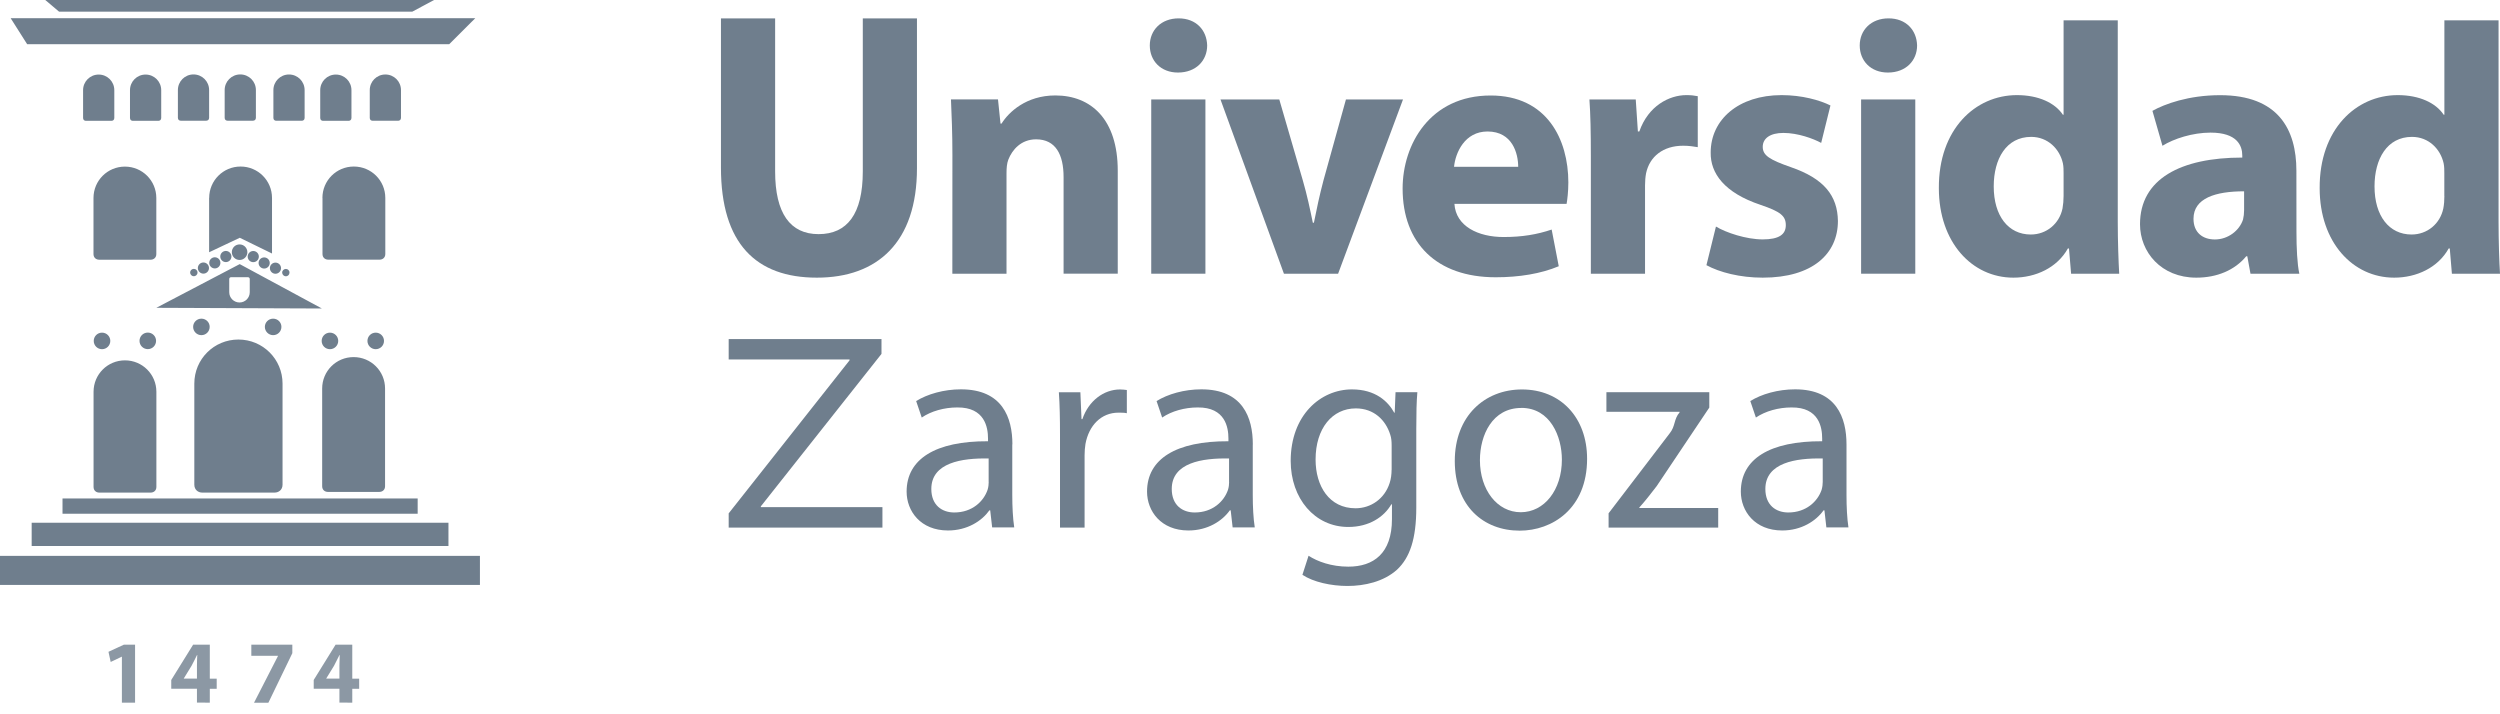
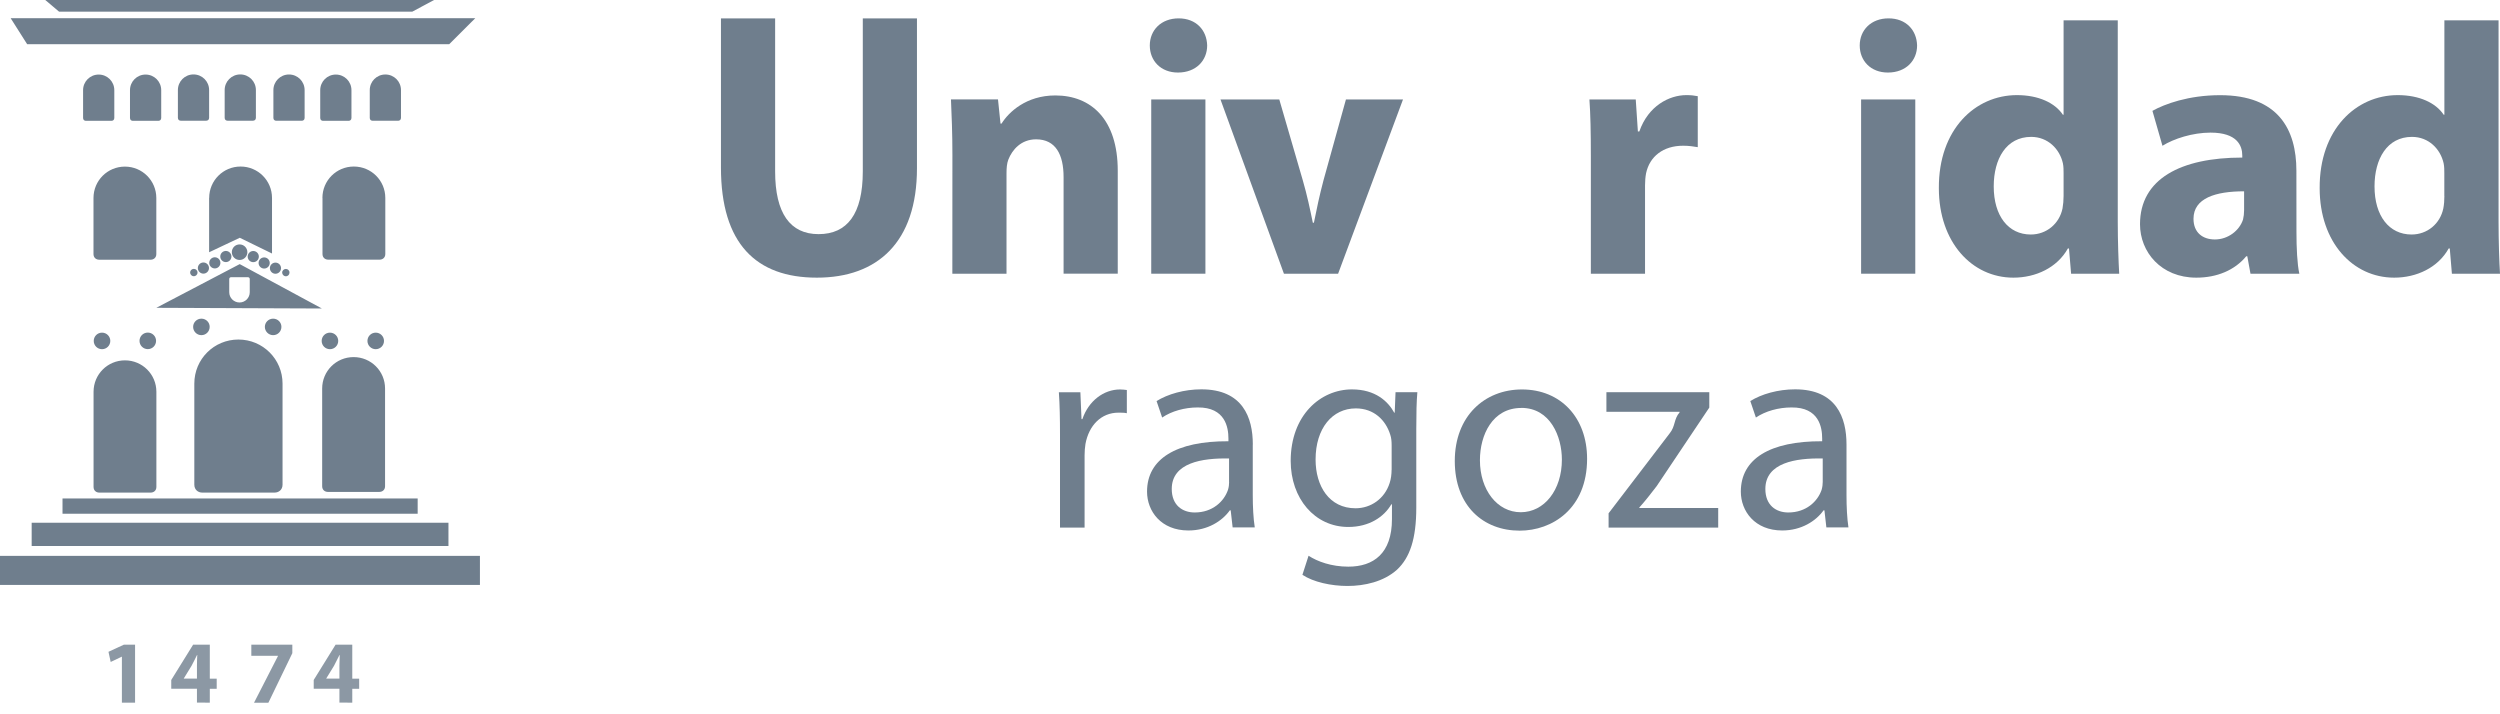
<svg xmlns="http://www.w3.org/2000/svg" width="210" height="60" viewBox="0 0 210 60" fill="none">
  <path fill-rule="evenodd" clip-rule="evenodd" d="M60.56 1.543V14.074C60.56 20.479 63.526 23.323 68.614 23.323C73.702 23.323 77.025 20.357 77.025 14.132V1.543H72.475V14.4C72.475 17.992 71.158 19.667 68.761 19.667C66.365 19.667 65.111 17.903 65.111 14.4V1.543" fill="#6F7E8D" />
  <path fill-rule="evenodd" clip-rule="evenodd" d="M79.997 22.991H84.547V14.548C84.547 14.127 84.579 13.711 84.7 13.41C85.027 12.573 85.775 11.704 87.034 11.704C88.677 11.704 89.341 12.989 89.341 14.875V22.986H93.891V14.337C93.891 10.024 91.648 8.017 88.651 8.017C86.196 8.017 84.727 9.423 84.131 10.382H84.042L83.831 8.349H79.881C79.939 9.665 80.002 11.193 80.002 13.021" fill="#6F7E8D" />
  <path fill-rule="evenodd" clip-rule="evenodd" d="M99.011 1.543C97.542 1.543 96.583 2.528 96.583 3.819C96.583 5.109 97.51 6.094 98.948 6.094C100.475 6.094 101.402 5.077 101.402 3.819C101.371 2.533 100.475 1.543 99.006 1.543" fill="#6F7E8D" />
  <path d="M101.255 8.354H96.704V22.991H101.255V8.354Z" fill="#6F7E8D" />
  <path fill-rule="evenodd" clip-rule="evenodd" d="M102.52 8.354L107.85 22.991H112.401L117.852 8.354H113.059L111.173 15.148C110.842 16.407 110.605 17.513 110.368 18.709H110.278C110.036 17.539 109.799 16.402 109.435 15.148L107.46 8.354" fill="#6F7E8D" />
-   <path fill-rule="evenodd" clip-rule="evenodd" d="M131.594 17.123C131.652 16.797 131.741 16.107 131.741 15.327C131.741 11.709 129.945 8.022 125.215 8.022C120.127 8.022 117.82 12.125 117.82 15.838C117.82 20.421 120.665 23.291 125.637 23.291C127.612 23.291 129.44 22.991 130.935 22.364L130.34 19.283C129.113 19.699 127.854 19.91 126.3 19.91C124.172 19.91 122.287 19.009 122.171 17.123M122.139 14.011C122.26 12.815 123.04 11.045 124.952 11.045C127.048 11.045 127.528 12.899 127.528 14.011H122.139Z" fill="#6F7E8D" />
  <path fill-rule="evenodd" clip-rule="evenodd" d="M133.632 22.991H138.183V15.564C138.183 15.206 138.214 14.843 138.272 14.548C138.572 13.142 139.71 12.241 141.385 12.241C141.891 12.241 142.254 12.304 142.612 12.362V8.08C142.286 8.022 142.075 7.99 141.654 7.99C140.216 7.99 138.451 8.891 137.703 11.045H137.582L137.403 8.354H133.511C133.6 9.607 133.632 11.019 133.632 13.173" fill="#6F7E8D" />
-   <path fill-rule="evenodd" clip-rule="evenodd" d="M143.34 22.275C144.446 22.875 146.152 23.323 148.07 23.323C152.262 23.323 154.385 21.316 154.385 18.561C154.353 16.439 153.221 15.001 150.435 14.042C148.639 13.415 148.07 13.052 148.07 12.336C148.07 11.619 148.696 11.166 149.803 11.166C151.03 11.166 152.32 11.646 152.979 12.004L153.758 8.859C152.858 8.412 151.362 7.99 149.655 7.99C146.031 7.99 143.698 10.055 143.698 12.81C143.666 14.548 144.836 16.191 147.885 17.208C149.56 17.776 150.008 18.135 150.008 18.914C150.008 19.694 149.439 20.11 148.064 20.11C146.69 20.11 144.978 19.541 144.14 19.03" fill="#6F7E8D" />
  <path fill-rule="evenodd" clip-rule="evenodd" d="M158.64 1.543C157.17 1.543 156.217 2.528 156.217 3.819C156.217 5.109 157.144 6.094 158.582 6.094C160.109 6.094 161.036 5.077 161.036 3.819C161.005 2.533 160.109 1.543 158.64 1.543Z" fill="#6F7E8D" />
  <path d="M160.884 8.354H156.333V22.991H160.884V8.354Z" fill="#6F7E8D" />
  <path fill-rule="evenodd" clip-rule="evenodd" d="M173.341 1.707V9.639H173.283C172.624 8.649 171.25 7.99 169.422 7.99C165.919 7.99 162.833 10.866 162.864 15.807C162.864 20.358 165.651 23.323 169.122 23.323C171.007 23.323 172.804 22.485 173.704 20.869H173.794L173.973 22.996H178.013C177.955 22.006 177.892 20.273 177.892 18.625V1.707M173.341 16.465C173.341 16.823 173.309 17.187 173.251 17.513C172.983 18.799 171.903 19.699 170.586 19.699C168.7 19.699 167.473 18.14 167.473 15.659C167.473 13.352 168.521 11.498 170.618 11.498C172.024 11.498 173.014 12.515 173.283 13.716C173.341 13.984 173.341 14.316 173.341 14.553V16.471V16.465Z" fill="#6F7E8D" />
  <path fill-rule="evenodd" clip-rule="evenodd" d="M192.897 14.342C192.897 10.866 191.369 7.995 186.492 7.995C183.827 7.995 181.82 8.743 180.804 9.312L181.646 12.246C182.605 11.646 184.19 11.14 185.686 11.14C187.93 11.14 188.351 12.246 188.351 13.057V13.236C183.174 13.236 179.761 15.032 179.761 18.835C179.761 21.169 181.53 23.323 184.491 23.323C186.229 23.323 187.719 22.696 188.683 21.527H188.773L189.041 22.991H193.144C192.965 22.18 192.902 20.837 192.902 19.457M188.504 17.661C188.504 17.929 188.473 18.198 188.415 18.44C188.114 19.367 187.156 20.115 186.05 20.115C185.033 20.115 184.254 19.546 184.254 18.377C184.254 16.644 186.108 16.07 188.504 16.07V17.655V17.661Z" fill="#6F7E8D" />
  <path fill-rule="evenodd" clip-rule="evenodd" d="M205.328 1.707V9.639H205.27C204.612 8.649 203.237 7.99 201.409 7.99C197.907 7.99 194.825 10.866 194.852 15.807C194.852 20.358 197.638 23.323 201.109 23.323C202.995 23.323 204.791 22.485 205.691 20.869H205.781L205.96 22.996H210C209.937 22.006 209.879 20.273 209.879 18.625V1.707M205.328 16.465C205.328 16.823 205.302 17.187 205.238 17.513C204.97 18.799 203.89 19.699 202.573 19.699C200.688 19.699 199.46 18.14 199.46 15.659C199.46 13.352 200.509 11.498 202.605 11.498C204.011 11.498 204.996 12.515 205.265 13.716C205.323 13.984 205.323 14.316 205.323 14.553V16.471H205.328V16.465Z" fill="#6F7E8D" />
-   <path fill-rule="evenodd" clip-rule="evenodd" d="M83.051 40.488C83.051 40.678 83.03 40.91 82.956 41.147C82.629 42.111 81.666 43.048 80.159 43.048C79.127 43.048 78.231 42.437 78.231 41.073C78.231 38.866 80.791 38.466 83.046 38.513V40.483M85.042 37.333C85.042 35.079 84.199 32.704 80.718 32.704C79.285 32.704 77.9 33.104 76.957 33.689L77.426 35.074C78.221 34.531 79.327 34.226 80.407 34.226C82.73 34.2 82.993 35.916 82.993 36.833V37.065C78.6 37.044 76.156 38.545 76.156 41.294C76.156 42.938 77.331 44.56 79.632 44.56C81.255 44.56 82.477 43.759 83.109 42.869H83.177L83.341 44.302H85.195C85.079 43.528 85.031 42.564 85.031 41.573V37.323L85.042 37.333Z" fill="#6F7E8D" />
  <path d="M89.04 44.317H91.105V38.255C91.105 37.928 91.131 37.575 91.179 37.291C91.463 35.743 92.495 34.663 93.949 34.663C94.234 34.663 94.439 34.663 94.655 34.71V32.761C94.465 32.74 94.302 32.714 94.091 32.714C92.706 32.714 91.437 33.678 90.921 35.205H90.847L90.752 32.951H88.945C89.019 34.01 89.04 35.158 89.04 36.496V44.323" fill="#6F7E8D" />
  <path fill-rule="evenodd" clip-rule="evenodd" d="M103.246 40.488C103.246 40.678 103.225 40.91 103.151 41.147C102.825 42.111 101.861 43.048 100.355 43.048C99.322 43.048 98.427 42.437 98.427 41.073C98.427 38.866 100.987 38.466 103.241 38.513V40.483M105.237 37.333C105.237 35.079 104.394 32.704 100.913 32.704C99.48 32.704 98.095 33.104 97.152 33.689L97.621 35.074C98.416 34.531 99.522 34.226 100.602 34.226C102.93 34.2 103.188 35.916 103.188 36.833V37.065C98.796 37.044 96.352 38.545 96.352 41.294C96.352 42.938 97.526 44.56 99.828 44.56C101.45 44.56 102.672 43.759 103.304 42.869H103.378L103.541 44.302H105.4C105.279 43.528 105.232 42.564 105.232 41.573V37.323V37.333H105.237Z" fill="#6F7E8D" />
  <path fill-rule="evenodd" clip-rule="evenodd" d="M116.893 39.477C116.893 39.83 116.845 40.23 116.729 40.578C116.308 41.895 115.155 42.695 113.864 42.695C111.657 42.695 110.509 40.836 110.509 38.603C110.509 35.974 111.915 34.305 113.89 34.305C115.418 34.305 116.403 35.295 116.782 36.517C116.872 36.775 116.898 37.08 116.898 37.433V39.477M118.968 36.048C118.968 34.684 118.989 33.746 119.058 32.946H117.225L117.156 34.663H117.114C116.598 33.72 115.539 32.709 113.564 32.709C110.93 32.709 108.418 34.873 108.418 38.718C108.418 41.868 110.435 44.265 113.258 44.265C115.018 44.265 116.261 43.417 116.872 42.363H116.924V43.606C116.924 46.493 115.371 47.599 113.258 47.599C111.847 47.599 110.672 47.172 109.919 46.682L109.403 48.284C110.319 48.895 111.821 49.221 113.185 49.221C114.617 49.221 116.219 48.868 117.346 47.857C118.425 46.851 118.968 45.276 118.968 42.642V36.043V36.048Z" fill="#6F7E8D" />
  <path fill-rule="evenodd" clip-rule="evenodd" d="M127.791 34.263C130.234 34.263 131.198 36.68 131.198 38.608C131.198 41.168 129.718 43.027 127.743 43.027C125.768 43.027 124.314 41.152 124.314 38.661C124.314 36.522 125.373 34.268 127.791 34.268M127.843 32.714C124.715 32.714 122.202 34.947 122.202 38.724C122.202 42.5 124.599 44.575 127.654 44.575C130.377 44.575 133.316 42.743 133.316 38.539C133.316 35.084 131.104 32.714 127.843 32.714Z" fill="#6F7E8D" />
  <path d="M135.117 44.317H144.329V42.674H137.703V42.627C138.219 42.063 138.667 41.473 139.156 40.841L143.581 34.236V32.946H134.938V34.589H141.089V34.631C140.573 35.242 140.758 35.785 140.241 36.417L135.122 43.116V44.312" fill="#6F7E8D" />
  <path fill-rule="evenodd" clip-rule="evenodd" d="M153.109 40.488C153.109 40.678 153.083 40.91 153.015 41.147C152.688 42.111 151.724 43.048 150.218 43.048C149.18 43.048 148.29 42.437 148.29 41.073C148.29 38.866 150.85 38.466 153.109 38.513V40.483M155.106 37.333C155.106 35.079 154.263 32.704 150.787 32.704C149.354 32.704 147.963 33.104 147.026 33.689L147.495 35.074C148.295 34.531 149.401 34.226 150.481 34.226C152.809 34.2 153.062 35.916 153.062 36.833V37.065C148.669 37.044 146.23 38.545 146.23 41.294C146.23 42.938 147.405 44.56 149.707 44.56C151.324 44.56 152.546 43.759 153.178 42.869H153.252L153.415 44.302H155.269C155.153 43.528 155.106 42.564 155.106 41.573V37.323V37.333Z" fill="#6F7E8D" />
-   <path d="M61.209 44.317H74.124V42.6H63.911V42.532L74.045 29.727V28.484H61.209V30.196H71.364V30.265L61.209 43.122" fill="#6F7E8D" />
  <path opacity="0.8" fill-rule="evenodd" clip-rule="evenodd" d="M10.239 59.023H11.346V54.151H10.408L9.112 54.752L9.297 55.605L10.224 55.163H10.239" fill="#6F7E8D" />
  <path opacity="0.8" fill-rule="evenodd" clip-rule="evenodd" d="M29.591 59.023V57.859H30.17V57.006H29.591V54.151H28.19L26.352 57.117V57.854H28.511V59.018M27.405 57.001V56.99L28.058 55.926C28.221 55.621 28.358 55.337 28.516 55.02H28.537C28.522 55.337 28.511 55.637 28.511 55.926V57.001H27.405Z" fill="#6F7E8D" />
  <path d="M22.19 22.559C22.448 22.559 22.659 22.348 22.659 22.09C22.659 21.832 22.448 21.622 22.19 21.622C21.932 21.622 21.721 21.832 21.721 22.09C21.721 22.348 21.932 22.559 22.19 22.559ZM22.67 22.527C22.67 22.785 22.88 22.996 23.138 22.996C23.396 22.996 23.607 22.785 23.607 22.527C23.607 22.269 23.396 22.059 23.138 22.059C22.88 22.059 22.67 22.269 22.67 22.527ZM21.274 21.084C21.016 21.084 20.805 21.295 20.805 21.553C20.805 21.811 21.016 22.022 21.274 22.022C21.532 22.022 21.743 21.811 21.743 21.553C21.743 21.295 21.532 21.084 21.274 21.084ZM23.702 22.896C23.702 23.065 23.839 23.207 24.013 23.207C24.186 23.207 24.318 23.07 24.318 22.896C24.318 22.722 24.181 22.591 24.013 22.591C23.844 22.591 23.702 22.728 23.702 22.896ZM25.588 9.907V7.569C25.588 6.842 25.003 6.257 24.276 6.257C23.549 6.257 22.965 6.842 22.965 7.569V9.907C22.965 10.065 23.08 10.144 23.202 10.144H25.351C25.472 10.144 25.588 10.065 25.588 9.907ZM19.473 21.184C19.473 21.543 19.762 21.837 20.126 21.837C20.489 21.837 20.779 21.543 20.779 21.184C20.779 20.826 20.489 20.531 20.126 20.531C19.762 20.531 19.473 20.821 19.473 21.184ZM18.045 21.611C17.787 21.611 17.576 21.822 17.576 22.08C17.576 22.338 17.787 22.549 18.045 22.549C18.303 22.549 18.514 22.338 18.514 22.08C18.514 21.822 18.303 21.611 18.045 21.611ZM18.972 22.017C19.23 22.017 19.441 21.806 19.441 21.548C19.441 21.29 19.23 21.079 18.972 21.079C18.714 21.079 18.503 21.29 18.503 21.548C18.503 21.806 18.714 22.017 18.972 22.017ZM17.566 16.628V21.19L20.141 19.973L22.849 21.295V16.628C22.849 15.164 21.669 13.989 20.21 13.989C18.751 13.989 17.571 15.164 17.571 16.628M17.566 7.564C17.566 6.837 16.981 6.252 16.254 6.252C15.527 6.252 14.943 6.837 14.943 7.564V9.902C14.943 10.06 15.059 10.139 15.18 10.139H17.329C17.445 10.139 17.566 10.06 17.566 9.902V7.564ZM37.733 3.713L39.925 1.527H0.895L2.281 3.713H37.733ZM34.631 0.98L36.464 0H3.803L4.962 0.98H34.631ZM17.087 22.048C16.828 22.048 16.618 22.259 16.618 22.517C16.618 22.775 16.828 22.986 17.087 22.986C17.345 22.986 17.555 22.775 17.555 22.517C17.555 22.259 17.345 22.048 17.087 22.048ZM27.089 16.628V21.337C27.089 21.653 27.326 21.811 27.563 21.811H31.892C32.129 21.811 32.366 21.653 32.366 21.337V16.628C32.366 15.164 31.186 13.989 29.722 13.989C28.258 13.989 27.083 15.164 27.083 16.628M21.258 10.139C21.374 10.139 21.495 10.06 21.495 9.902V7.564C21.495 6.837 20.91 6.252 20.183 6.252C19.457 6.252 18.872 6.837 18.872 7.564V9.902C18.872 10.06 18.988 10.139 19.109 10.139H21.258ZM15.97 22.891C15.97 23.059 16.107 23.202 16.281 23.202C16.454 23.202 16.591 23.065 16.591 22.891C16.591 22.717 16.454 22.585 16.281 22.585C16.107 22.585 15.97 22.722 15.97 22.891ZM27.031 25.909L20.136 22.185L13.131 25.856L27.031 25.914V25.909ZM19.415 23.286H20.826C20.905 23.286 20.979 23.338 20.979 23.439V24.545C20.979 25.024 20.594 25.409 20.12 25.409C19.646 25.409 19.256 25.024 19.256 24.545V23.439C19.256 23.333 19.335 23.286 19.409 23.286M0 49.137H40.314V46.693H0V49.137ZM13.11 28.632C13.11 28.247 12.799 27.937 12.415 27.937C12.03 27.937 11.719 28.247 11.719 28.632C11.719 29.017 12.03 29.327 12.415 29.327C12.799 29.327 13.11 29.017 13.11 28.632ZM7.853 16.634V21.342C7.853 21.658 8.09 21.816 8.327 21.816H12.657C12.894 21.816 13.131 21.658 13.131 21.342V16.634C13.131 15.169 11.951 13.995 10.492 13.995C9.033 13.995 7.853 15.169 7.853 16.634ZM12.23 6.263C11.503 6.263 10.919 6.847 10.919 7.574V9.913C10.919 10.071 11.035 10.15 11.156 10.15H13.305C13.421 10.15 13.542 10.071 13.542 9.913V7.574C13.542 6.847 12.957 6.263 12.23 6.263ZM9.265 28.637C9.265 28.253 8.954 27.942 8.57 27.942C8.185 27.942 7.874 28.253 7.874 28.637C7.874 29.022 8.185 29.332 8.57 29.332C8.954 29.332 9.265 29.022 9.265 28.637ZM8.29 6.263C7.564 6.263 6.979 6.847 6.979 7.574V9.913C6.979 10.071 7.095 10.15 7.216 10.15H9.365C9.486 10.15 9.602 10.071 9.602 9.913V7.574C9.602 6.847 9.017 6.263 8.29 6.263ZM7.859 40.904C7.859 41.22 8.096 41.378 8.333 41.378H12.662C12.899 41.378 13.136 41.22 13.136 40.904V32.909C13.136 31.445 11.956 30.27 10.497 30.27C9.038 30.27 7.859 31.445 7.859 32.909V40.904ZM2.66 45.866H37.67V43.912H2.66V45.866ZM33.446 10.144C33.562 10.144 33.683 10.065 33.683 9.907V7.569C33.683 6.842 33.099 6.257 32.372 6.257C31.645 6.257 31.06 6.842 31.06 7.569V9.907C31.06 10.065 31.176 10.144 31.297 10.144H33.446ZM5.251 43.153H35.084V41.873H5.251V43.153ZM27.715 29.332C28.1 29.332 28.411 29.022 28.411 28.637C28.411 28.253 28.1 27.942 27.715 27.942C27.331 27.942 27.02 28.253 27.02 28.637C27.02 29.022 27.331 29.332 27.715 29.332ZM32.256 28.637C32.256 28.253 31.945 27.942 31.561 27.942C31.176 27.942 30.865 28.253 30.865 28.637C30.865 29.022 31.176 29.332 31.561 29.332C31.945 29.332 32.256 29.022 32.256 28.637ZM27.542 41.32H31.871C32.108 41.32 32.345 41.162 32.345 40.846V32.635C32.345 31.171 31.166 29.996 29.701 29.996C28.237 29.996 27.062 31.176 27.062 32.635V40.846C27.062 41.162 27.299 41.32 27.536 41.32M28.211 6.263C27.484 6.263 26.899 6.847 26.899 7.574V9.913C26.899 10.071 27.015 10.15 27.136 10.15H29.285C29.401 10.15 29.522 10.071 29.522 9.913V7.574C29.522 6.847 28.938 6.263 28.211 6.263ZM16.986 41.378H23.065C23.402 41.378 23.734 41.152 23.734 40.709V32.224C23.734 30.17 22.08 28.521 20.026 28.521C17.971 28.521 16.323 30.17 16.323 32.224V40.709C16.323 41.152 16.655 41.378 16.986 41.378ZM16.918 28.153C17.302 28.153 17.613 27.842 17.613 27.457C17.613 27.073 17.302 26.767 16.918 26.767C16.533 26.767 16.223 27.078 16.223 27.457C16.223 27.837 16.533 28.153 16.918 28.153ZM23.639 27.457C23.639 27.073 23.328 26.767 22.944 26.767C22.559 26.767 22.248 27.078 22.248 27.457C22.248 27.837 22.559 28.153 22.944 28.153C23.328 28.153 23.639 27.842 23.639 27.457Z" fill="#6F7E8D" />
  <path opacity="0.8" fill-rule="evenodd" clip-rule="evenodd" d="M17.624 59.023V57.859H18.203V57.006H17.624V54.151H16.223L14.385 57.117V57.854H16.544V59.018M15.438 57.001V56.99L16.091 55.926C16.255 55.621 16.392 55.337 16.549 55.02H16.571C16.555 55.337 16.544 55.637 16.544 55.926V57.001H15.438Z" fill="#6F7E8D" />
  <path opacity="0.8" d="M24.556 54.146V54.867L22.544 59.028H21.338L23.35 55.104V55.088H21.111V54.151H24.556V54.146Z" fill="#6F7E8D" />
</svg>